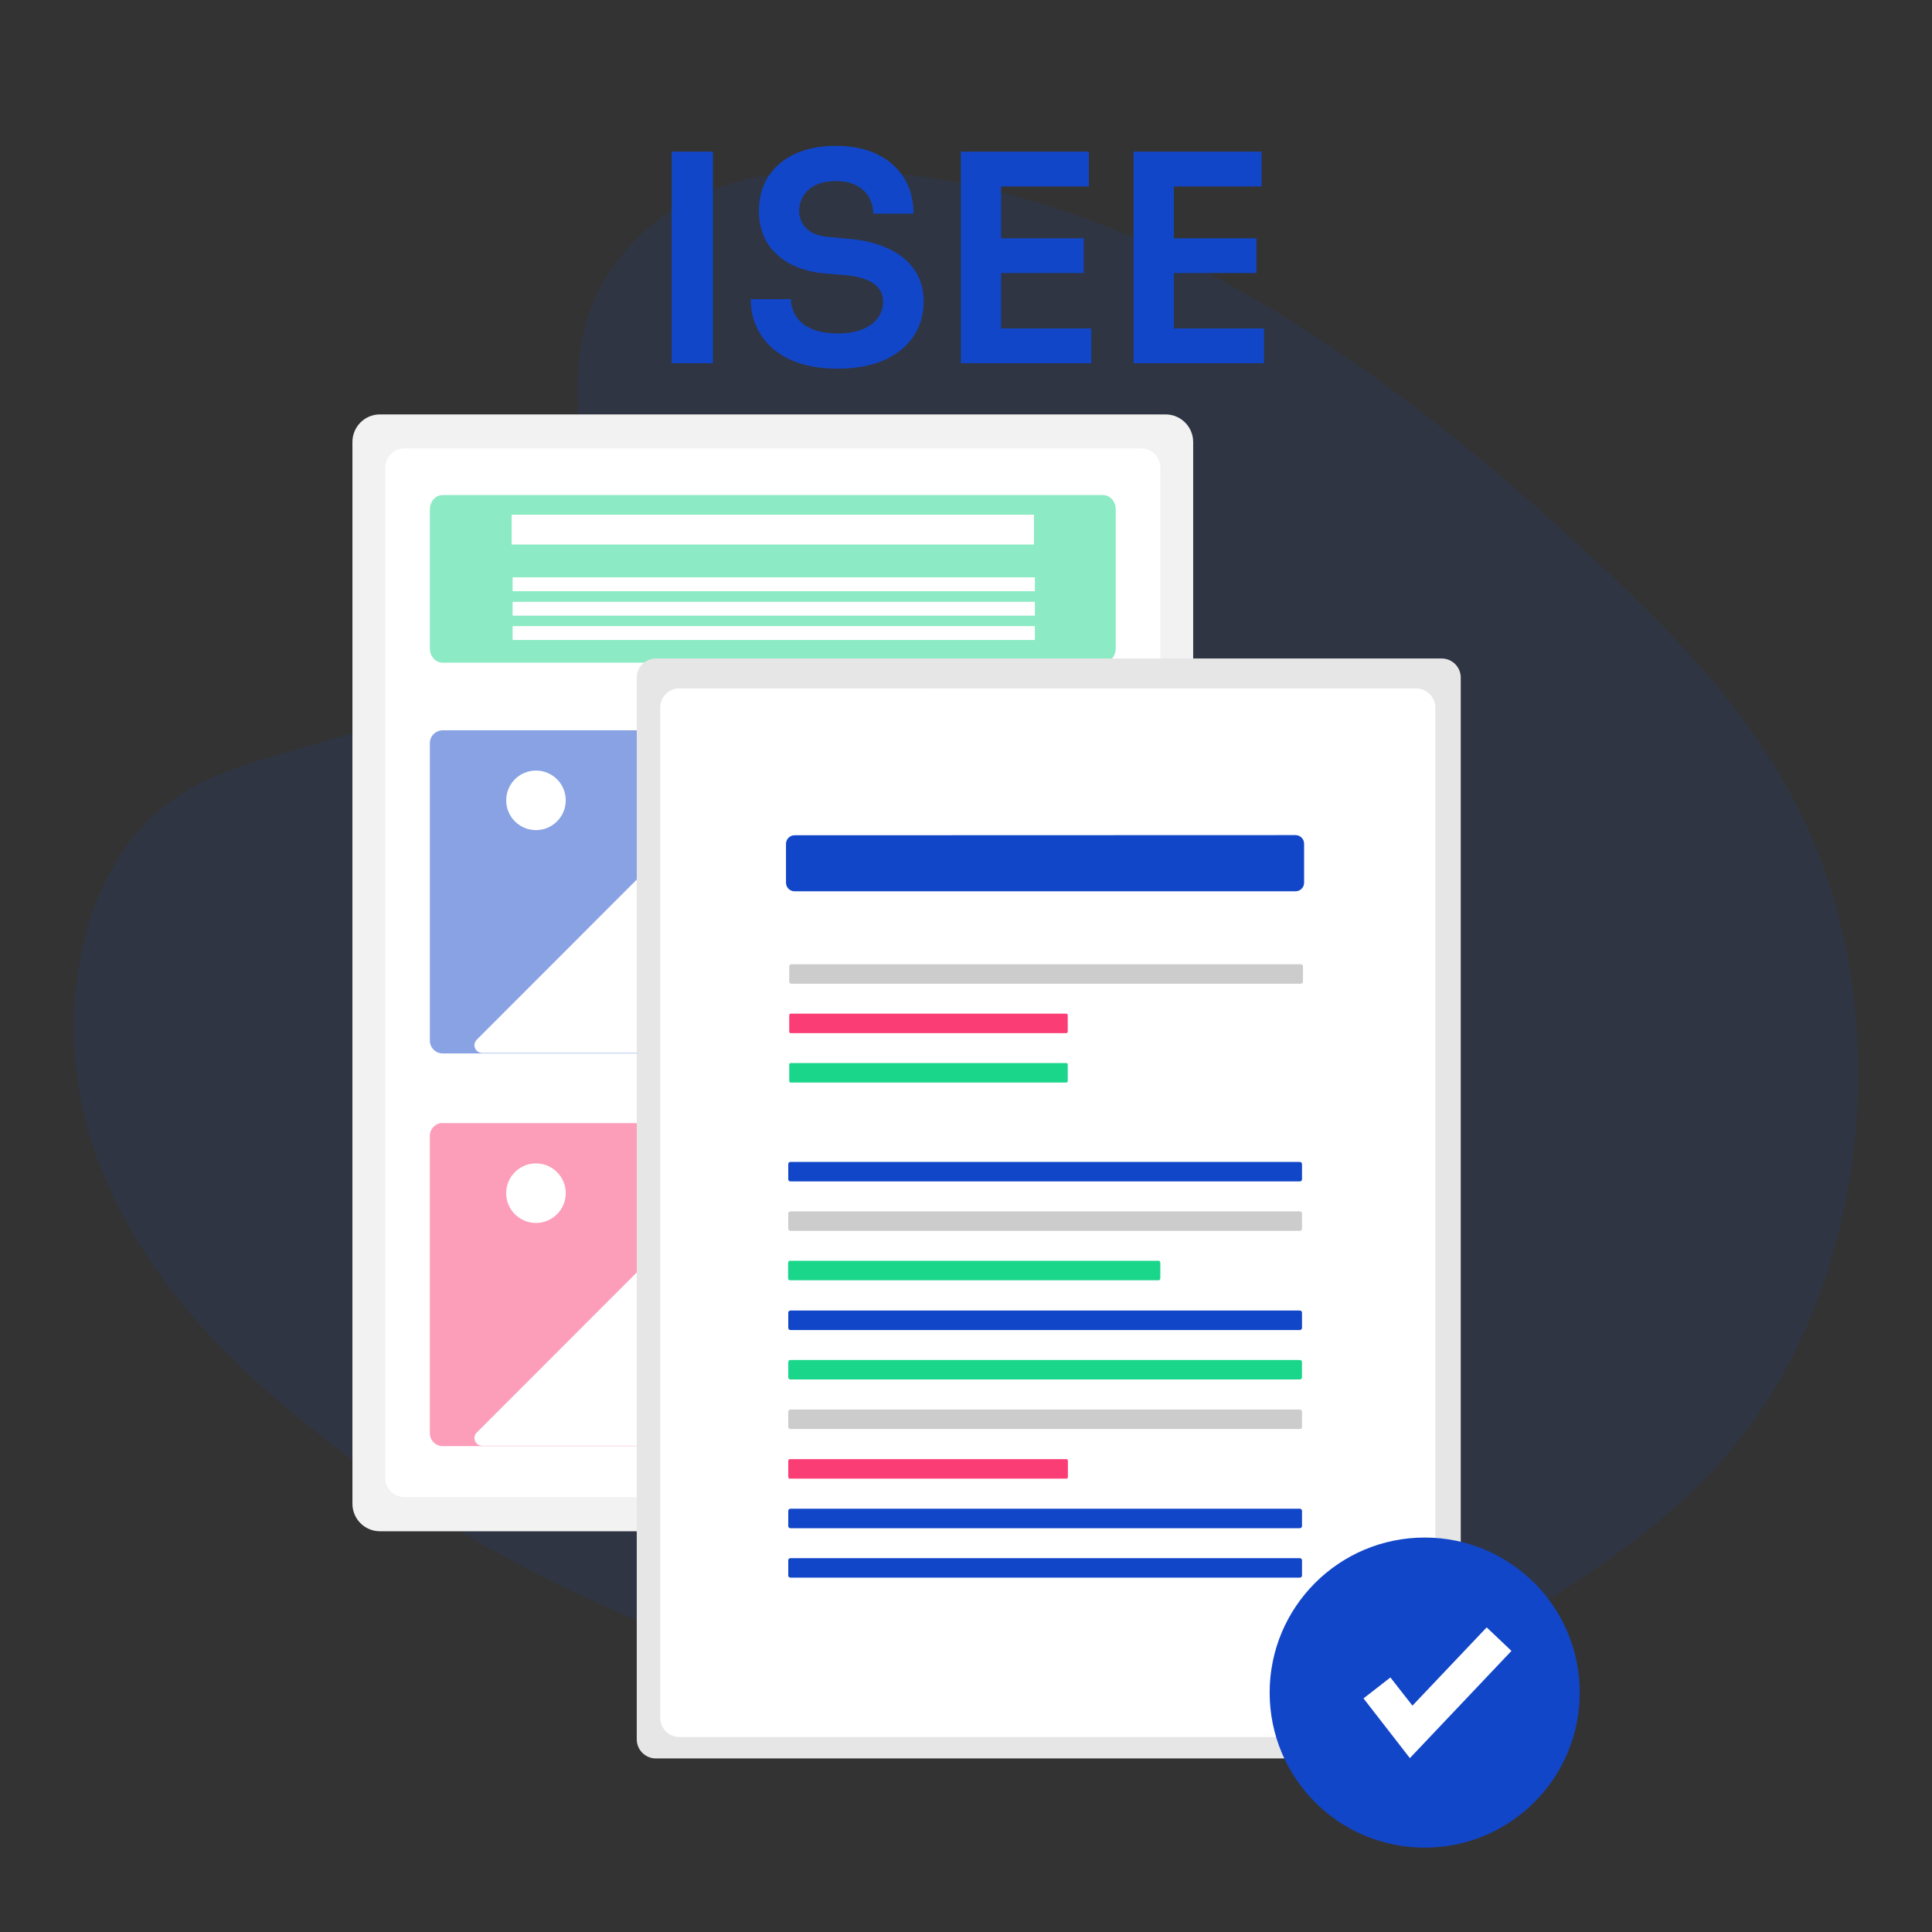
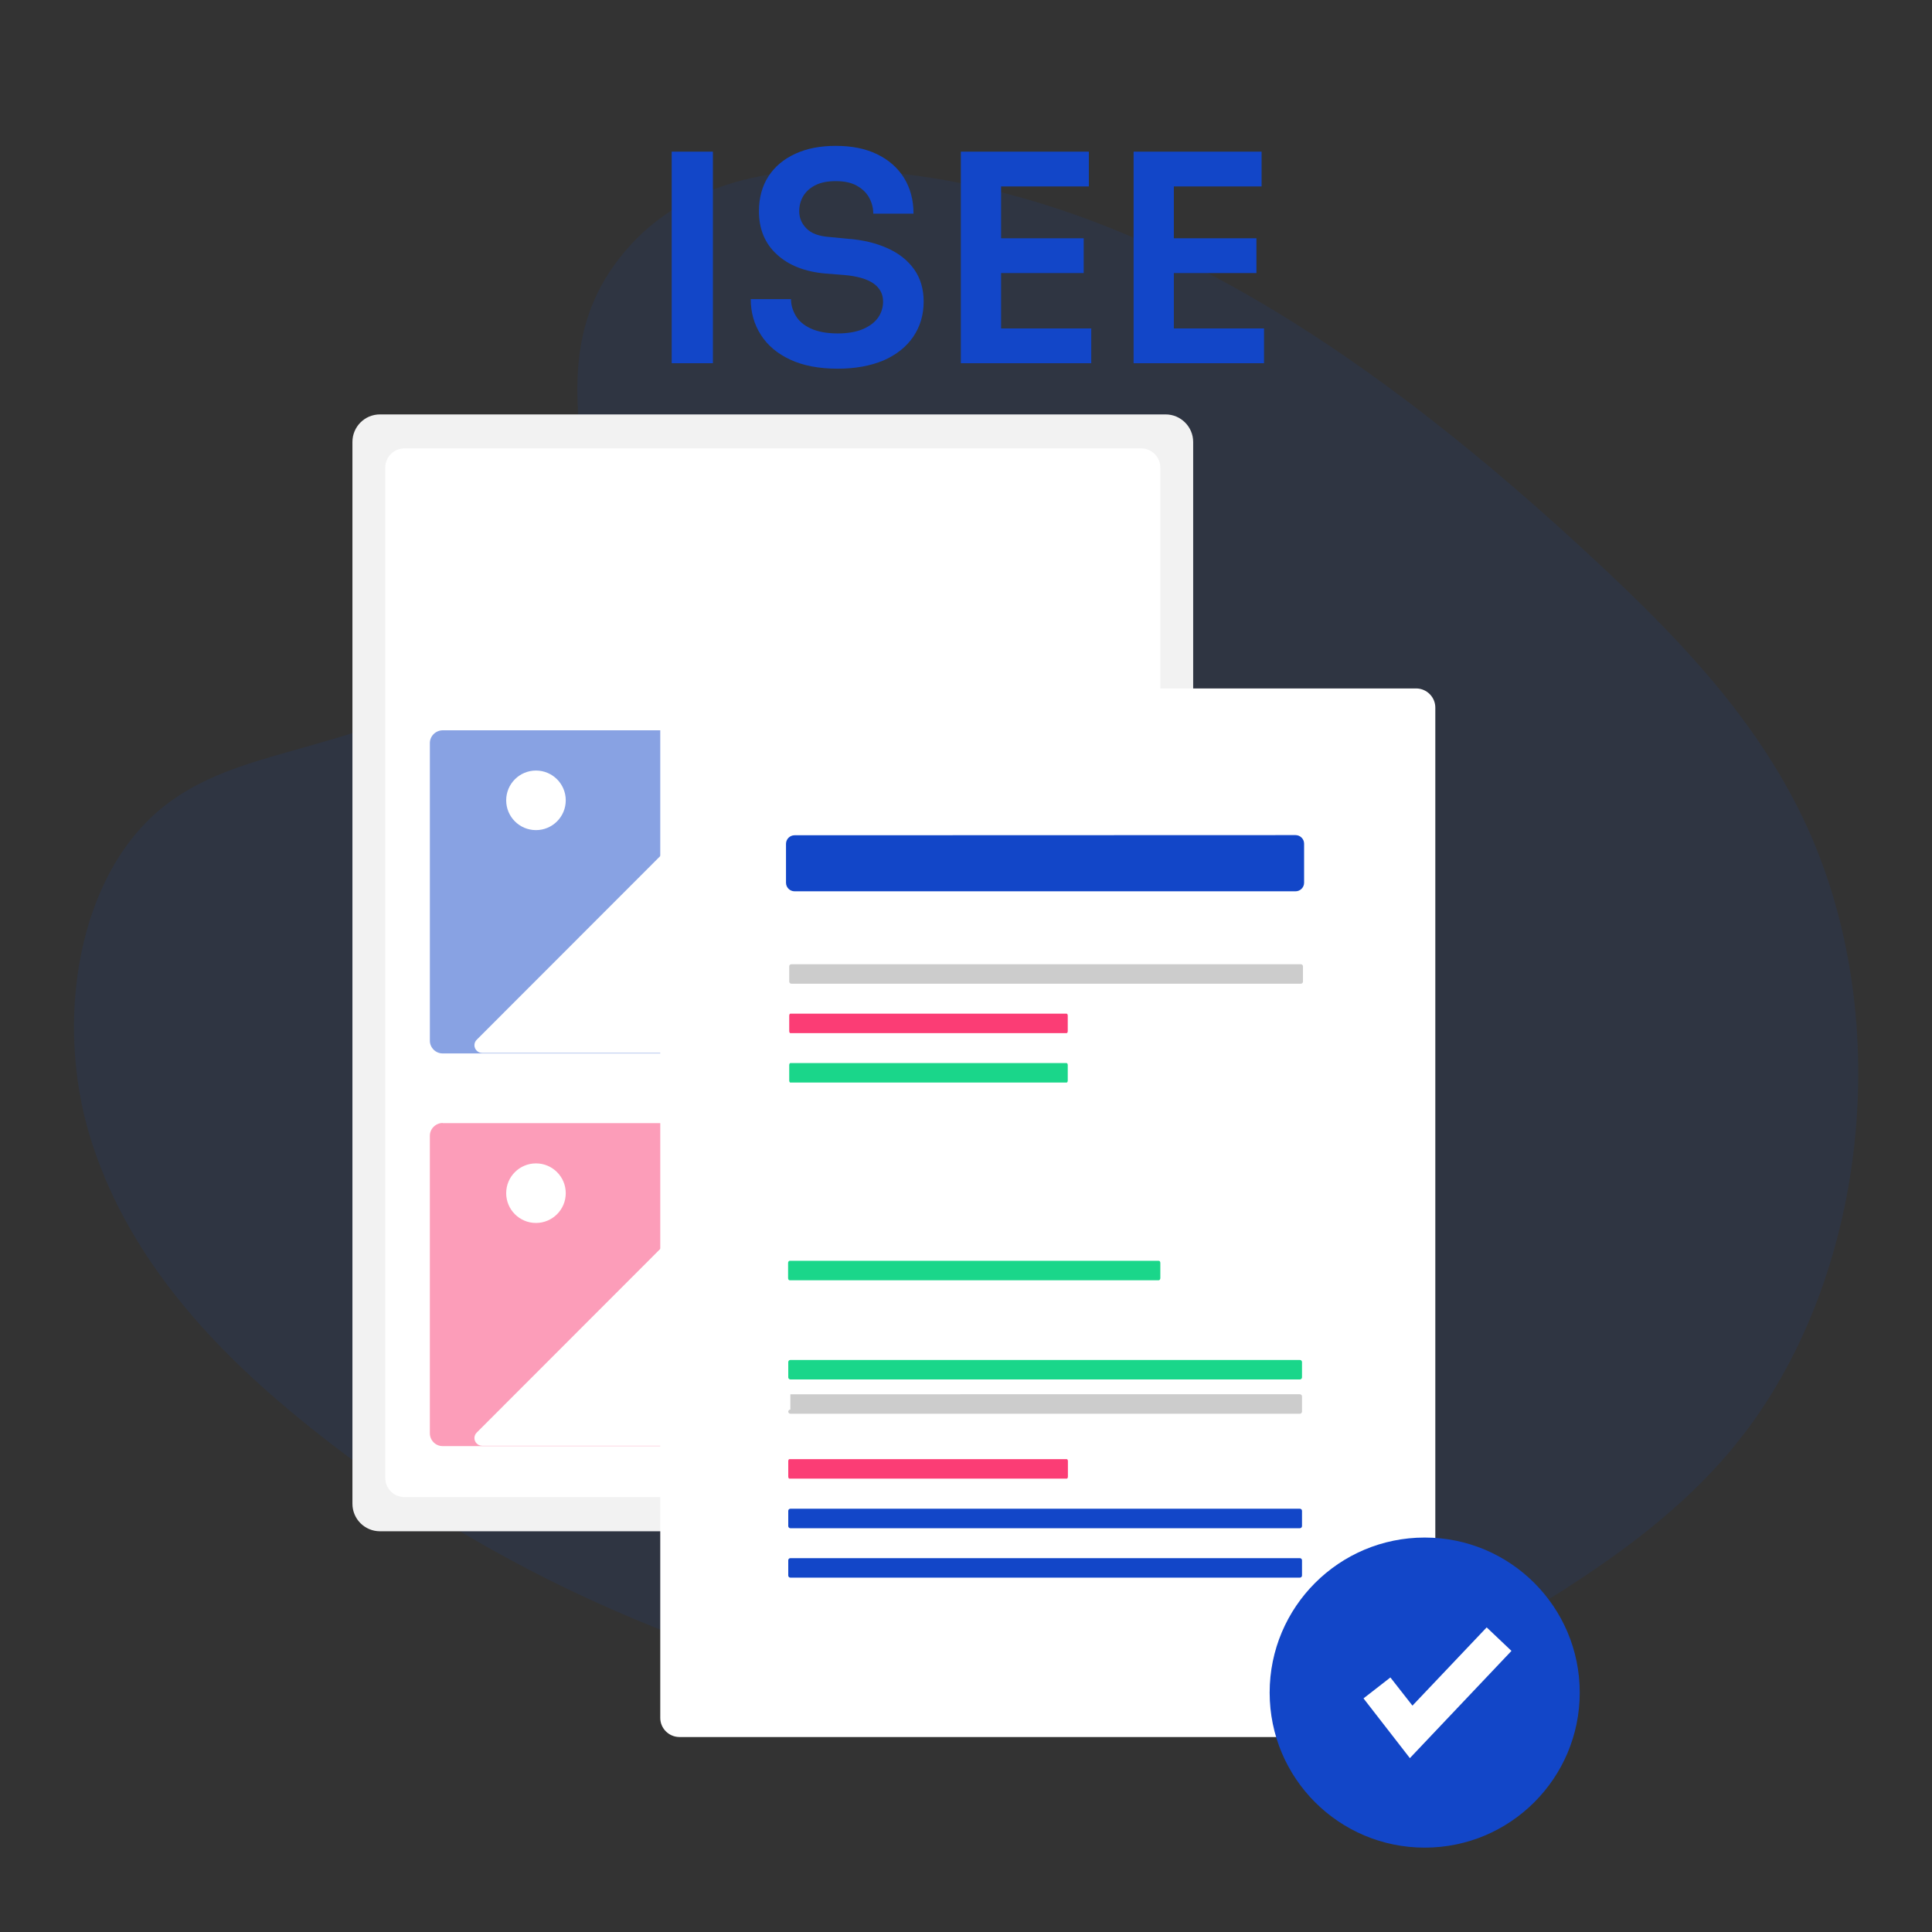
<svg xmlns="http://www.w3.org/2000/svg" version="1.1" id="ad1dd13e-2ec4-4c24-88e7-d38d592282c0" x="0px" y="0px" viewBox="0 0 1200 1200" style="enable-background:new 0 0 1200 1200;" xml:space="preserve">
  <rect x="0" y="0" width="1200" height="1200" fill="#333333" stroke="none" />
  <style type="text/css">
	.st0{opacity:0.1;fill:#1246C8;enable-background:new    ;}
	.st1{fill:#F2F2F2;}
	.st2{fill:#FFFFFF;}
	.st3{opacity:0.5;fill:#1AD68A;enable-background:new    ;}
	.st4{opacity:0.5;fill:#1246C8;enable-background:new    ;}
	.st5{opacity:0.5;fill:#FB3D75;enable-background:new    ;}
	.st6{fill:#E6E6E6;}
	.st7{fill:#1246C8;}
	.st8{fill:#CCCCCC;}
	.st9{fill:#FB3D75;}
	.st10{fill:#1AD68A;}
	.st11{fill:none;}
	.st12{enable-background:new    ;}
</style>
  <g>
    <path class="st0" d="M388.1,156.2c37.6-44.7,96.6-53.8,150.4-50.2c168.8,11.2,321.1,119.8,452.9,242.6   c47.7,44.5,94.7,92.4,125.6,153.7c63,124.7,44.3,297.4-43.3,400.1c-29.8,35-66,61.7-103.1,85.5c-66,42.2-137.2,76.1-212.1,85.8   c-53.4,6.9-107.5,1.3-160.6-8.3c-148.4-26.8-294-86.1-416-187.6c-53.5-44.4-104-99.8-126-171.8s-8-163.2,46.7-205.8   c22.6-17.6,49.6-25.6,76.1-33.1c38.9-11,78.5-21.8,113.7-44.2c36.3-23.1,79.3-67.8,72.1-118.9C356.7,249,350.5,200.8,388.1,156.2z" />
    <g>
      <path class="st1" d="M724,257.4H236c-9.5,0-17.1,7.7-17.1,17.1V934c0,9.5,7.7,17.1,17.1,17.1h488c9.5,0,17.1-7.7,17.1-17.1V274.5    C741.1,265.1,733.4,257.4,724,257.4z" />
      <path class="st2" d="M251.1,278.5c-6.6,0.1-11.9,5.5-11.8,12.1v627.2c-0.1,6.6,5.2,12,11.8,12.1h457.8c6.6-0.1,11.9-5.5,11.8-12.1    V290.6c0.1-6.6-5.2-12-11.8-12.1H251.1z" />
-       <path class="st3" d="M274.9,307.5c-4.4,0-7.9,4-7.9,8.9v86.3c0,4.9,3.5,8.9,7.9,8.9h410.2c4.4,0,7.9-4,7.9-8.9v-86.3    c0-4.9-3.5-8.9-7.9-8.9L274.9,307.5L274.9,307.5z" />
      <path class="st4" d="M274.9,453.6c-4.4,0.1-8,3.7-7.9,8.1v184.5c-0.1,4.4,3.5,8.1,7.9,8.1h410.2c4.4-0.1,8-3.7,7.9-8.1V461.7    c0.1-4.4-3.5-8.1-7.9-8.1H274.9z" />
      <rect x="317.8" y="319.7" class="st2" width="324.4" height="18.5" />
      <rect x="318.4" y="358.6" class="st2" width="324.4" height="8.6" />
      <rect x="318.4" y="373.8" class="st2" width="324.4" height="8.6" />
      <rect x="318.4" y="388.9" class="st2" width="324.4" height="8.6" />
      <path class="st2" d="M510.5,654.7h149.3c2.7,0,4.8-2.2,4.8-4.8c0-1.3-0.5-2.5-1.4-3.4l-95.6-95.6c-1.9-1.9-4.9-1.9-6.8,0    L537,574.7c-3.9,3.9-10.3,3.9-14.3,0l0,0l-74.4-74.4c-1.9-1.9-4.9-1.9-6.8,0L296.1,645.8c-1.9,1.9-1.9,4.9,0,6.8    c0.9,0.9,2.1,1.4,3.4,1.4h211.3L510.5,654.7z" />
      <circle class="st2" cx="332.9" cy="497.1" r="18.5" />
      <path class="st5" d="M274.9,697.5c-4.4,0.1-8,3.7-7.9,8.1v184.5c-0.1,4.4,3.5,8.1,7.9,8.1h410.2c4.4-0.1,8-3.7,7.9-8.1V705.7    c0.1-4.4-3.5-8.1-7.9-8.1H274.9V697.5z" />
      <path class="st2" d="M510.5,898.7h149.3c2.7,0,4.8-2.2,4.8-4.8c0-1.3-0.5-2.5-1.4-3.4l-95.6-95.6c-1.9-1.9-4.9-1.9-6.8,0    L537,818.7c-3.9,3.9-10.3,3.9-14.3,0l0,0l-74.4-74.4c-1.9-1.9-4.9-1.9-6.8,0L296.1,889.8c-1.9,1.9-1.9,4.9,0,6.8    c0.9,0.9,2.1,1.4,3.4,1.4h211.3L510.5,898.7z" />
      <circle class="st2" cx="332.9" cy="741.1" r="18.5" />
-       <path class="st6" d="M407.4,409c-6.6,0-11.9,5.3-11.9,11.9v659.4c0,6.6,5.3,11.9,11.9,11.9h488c6.6,0,11.9-5.3,11.9-11.9V420.9    c0-6.6-5.3-11.9-11.9-11.9H407.4z" />
      <path class="st2" d="M421.9,427.5c-6.6,0.1-11.9,5.5-11.8,12.1v627.2c-0.1,6.6,5.2,12,11.8,12.1h457.8c6.6-0.1,11.9-5.5,11.8-12.1    V439.7c0.1-6.6-5.2-12-11.8-12.1H421.9V427.5z" />
      <path class="st7" d="M493.5,518.8c-2.9,0-5.3,2.4-5.3,5.3v24.2c0,2.9,2.4,5.3,5.3,5.3h311.2c2.9,0,5.3-2.4,5.3-5.3V524    c0-2.9-2.4-5.3-5.3-5.3L493.5,518.8L493.5,518.8z" />
      <path class="st8" d="M491.5,598.9c-0.7,0-1.3,0.6-1.3,1.3v9.5c0,0.7,0.6,1.3,1.3,1.3H808c0.7,0,1.3-0.6,1.3-1.3v-9.5    c0-0.7-0.6-1.3-1.3-1.3H491.5z" />
      <path class="st9" d="M490.9,629.6c-0.4,0-0.7,0.6-0.7,1.3v9.5c0,0.7,0.3,1.3,0.7,1.3h171.6c0.4,0,0.7-0.6,0.7-1.3v-9.5    c0-0.7-0.3-1.3-0.7-1.3H490.9z" />
      <path class="st10" d="M490.9,660.3c-0.4,0-0.7,0.6-0.7,1.3v9.5c0,0.7,0.3,1.3,0.7,1.3h171.6c0.4,0,0.7-0.6,0.7-1.3v-9.5    c0-0.7-0.3-1.3-0.7-1.3H490.9z" />
-       <path class="st7" d="M490.9,721.7c-0.7,0-1.3,0.6-1.3,1.3v9.5c0,0.7,0.6,1.3,1.3,1.3h316.5c0.7,0,1.3-0.6,1.3-1.3V723    c0-0.7-0.6-1.3-1.3-1.3H490.9z" />
-       <path class="st8" d="M490.9,752.4c-0.7,0-1.3,0.6-1.3,1.3v9.5c0,0.7,0.6,1.3,1.3,1.3h316.5c0.7,0,1.3-0.6,1.3-1.3v-9.5    c0-0.7-0.6-1.3-1.3-1.3H490.9z" />
      <path class="st10" d="M490.5,783.1c-0.5,0-1,0.6-1,1.3v9.5c0,0.7,0.4,1.3,1,1.3h229.2c0.5,0,1-0.6,1-1.3v-9.5c0-0.7-0.4-1.3-1-1.3    H490.5z" />
-       <path class="st7" d="M490.9,814c-0.7,0-1.3,0.6-1.3,1.3v9.5c0,0.7,0.6,1.3,1.3,1.3h316.5c0.7,0,1.3-0.6,1.3-1.3v-9.5    c0-0.7-0.6-1.3-1.3-1.3H490.9z" />
      <path class="st10" d="M490.9,844.7c-0.7,0-1.3,0.6-1.3,1.3v9.5c0,0.7,0.6,1.3,1.3,1.3h316.5c0.7,0,1.3-0.6,1.3-1.3V846    c0-0.7-0.6-1.3-1.3-1.3H490.9z" />
-       <path class="st8" d="M490.9,875.5c-0.7,0-1.3,0.6-1.3,1.3v9.5c0,0.7,0.6,1.3,1.3,1.3h316.5c0.7,0,1.3-0.6,1.3-1.3v-9.5    c0-0.7-0.6-1.3-1.3-1.3H490.9z" />
+       <path class="st8" d="M490.9,875.5c-0.7,0-1.3,0.6-1.3,1.3c0,0.7,0.6,1.3,1.3,1.3h316.5c0.7,0,1.3-0.6,1.3-1.3v-9.5    c0-0.7-0.6-1.3-1.3-1.3H490.9z" />
      <path class="st9" d="M490.3,906.3c-0.4,0-0.7,0.6-0.7,1.3v9.5c0,0.7,0.3,1.3,0.7,1.3h172.3c0.4,0,0.7-0.6,0.7-1.3v-9.5    c0-0.7-0.3-1.3-0.7-1.3H490.3z" />
      <path class="st7" d="M490.9,937.1c-0.7,0-1.3,0.6-1.3,1.3v9.5c0,0.7,0.6,1.3,1.3,1.3h316.5c0.7,0,1.3-0.6,1.3-1.3v-9.5    c0-0.7-0.6-1.3-1.3-1.3H490.9z" />
      <path class="st7" d="M490.9,967.8c-0.7,0-1.3,0.6-1.3,1.3v9.5c0,0.7,0.6,1.3,1.3,1.3h316.5c0.7,0,1.3-0.6,1.3-1.3v-9.5    c0-0.7-0.6-1.3-1.3-1.3H490.9z" />
      <circle class="st7" cx="884.9" cy="1051.3" r="96.3" />
      <polygon class="st2" points="875.7,1092 846.9,1054.9 863.6,1041.9 877.3,1059.4 923.4,1010.8 938.8,1025.4   " />
    </g>
    <rect x="400.6" y="94.2" class="st11" width="398.7" height="287.3" />
    <g class="st12">
      <path class="st7" d="M417.2,225.6V94.2h25.6v131.4H417.2z" />
      <path class="st7" d="M520.3,229c-11.6,0-21.5-1.9-29.4-5.6c-8-3.7-14.1-8.8-18.3-15.4c-4.2-6.5-6.3-14-6.3-22.2h25    c0,3.5,1,6.9,2.9,10.2c1.9,3.3,5,6,9.3,8c4.3,2,9.9,3.1,16.8,3.1c6.2,0,11.5-0.9,15.7-2.7c4.2-1.8,7.3-4.2,9.4-7.1    c2-2.9,3.1-6.3,3.1-10c0-4.7-2-8.4-5.9-11.2c-4-2.8-10.1-4.6-18.4-5.3l-11.5-0.9c-12.6-1.1-22.7-5-30.1-11.8    c-7.5-6.8-11.2-15.8-11.2-26.9c0-8.4,2-15.6,5.9-21.7c4-6.1,9.5-10.7,16.7-14c7.1-3.3,15.5-4.9,25.1-4.9c10,0,18.5,1.7,25.7,5.2    c7.2,3.5,12.8,8.4,16.7,14.7s5.9,13.7,5.9,22.2h-25c0-3.6-0.9-6.9-2.6-10c-1.7-3.1-4.3-5.5-7.7-7.4c-3.4-1.9-7.8-2.8-13-2.8    c-5,0-9.2,0.8-12.6,2.5c-3.4,1.7-5.9,4-7.6,6.8c-1.7,2.9-2.5,6-2.5,9.4c0,4.1,1.5,7.7,4.5,10.7c3,3.1,7.7,4.8,14.2,5.3l11.5,1.1    c9.4,0.7,17.6,2.7,24.7,5.9c7.1,3.2,12.6,7.6,16.5,13.1c3.9,5.5,5.9,12.2,5.9,20c0,8.3-2.2,15.6-6.5,21.9    c-4.3,6.3-10.5,11.2-18.5,14.7C540.5,227.3,531.1,229,520.3,229z" />
      <path class="st7" d="M596.8,225.6V94.2h25v131.4H596.8z M618.2,115.8V94.2h58.1v21.6H618.2z M618.2,169.6V148h54.9v21.6H618.2z     M618.2,225.6V204h59.6v21.6H618.2z" />
      <path class="st7" d="M704.1,225.6V94.2h25v131.4H704.1z M725.5,115.8V94.2h58.1v21.6H725.5z M725.5,169.6V148h54.9v21.6H725.5z     M725.5,225.6V204h59.6v21.6H725.5z" />
    </g>
  </g>
</svg>